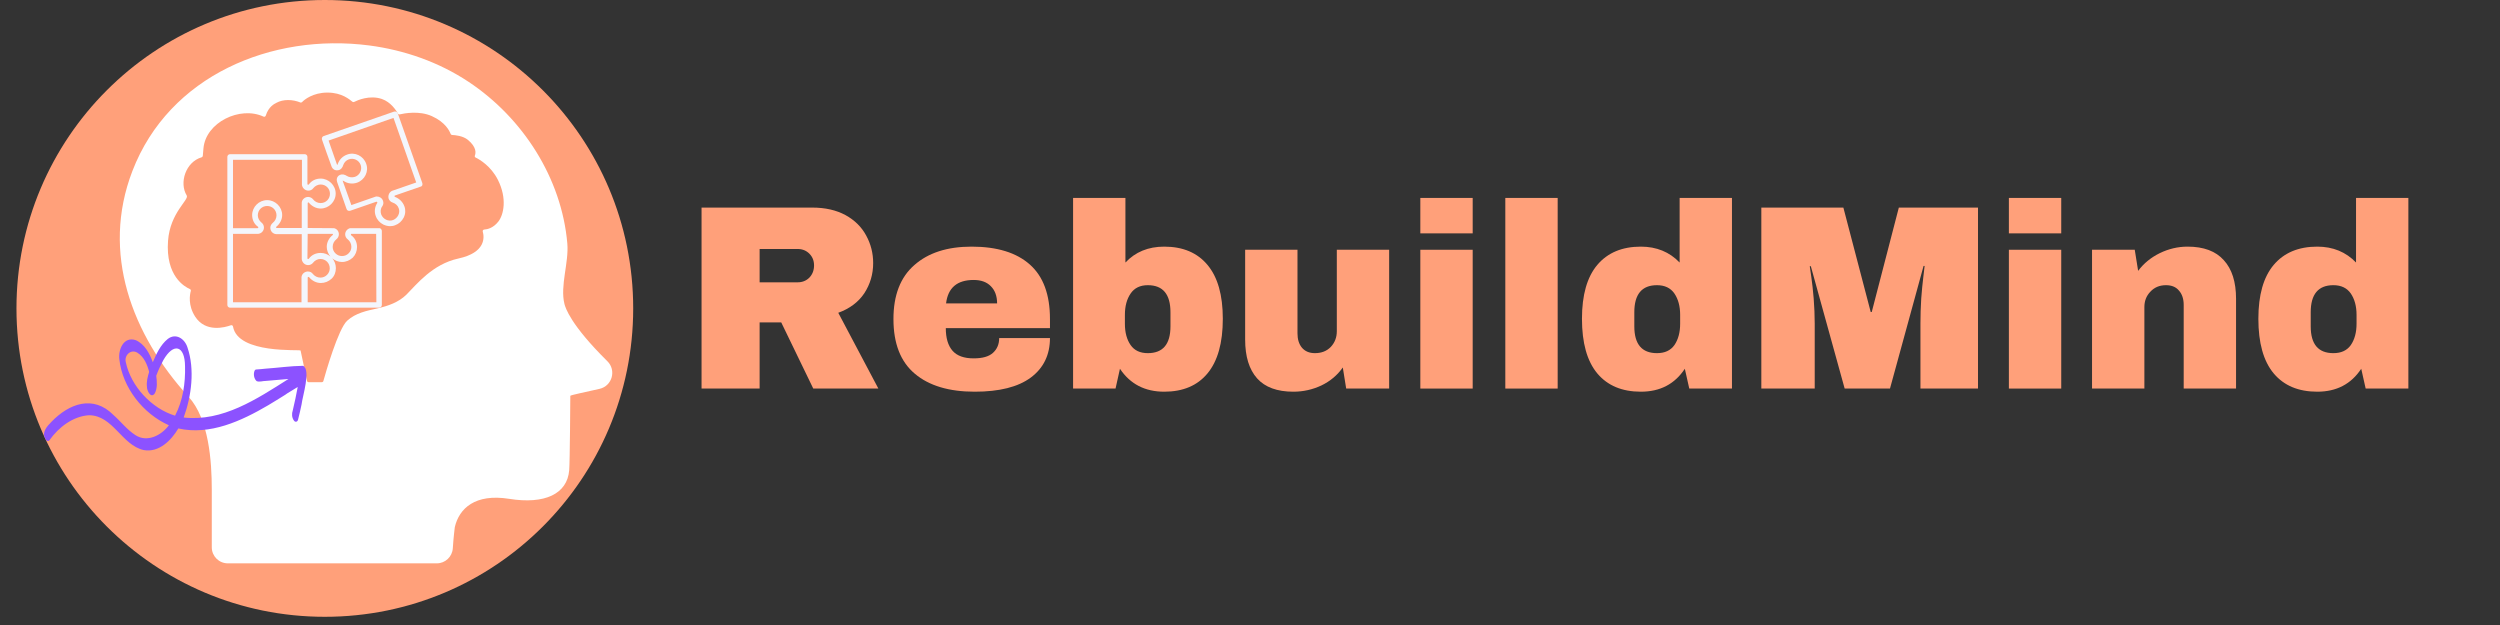
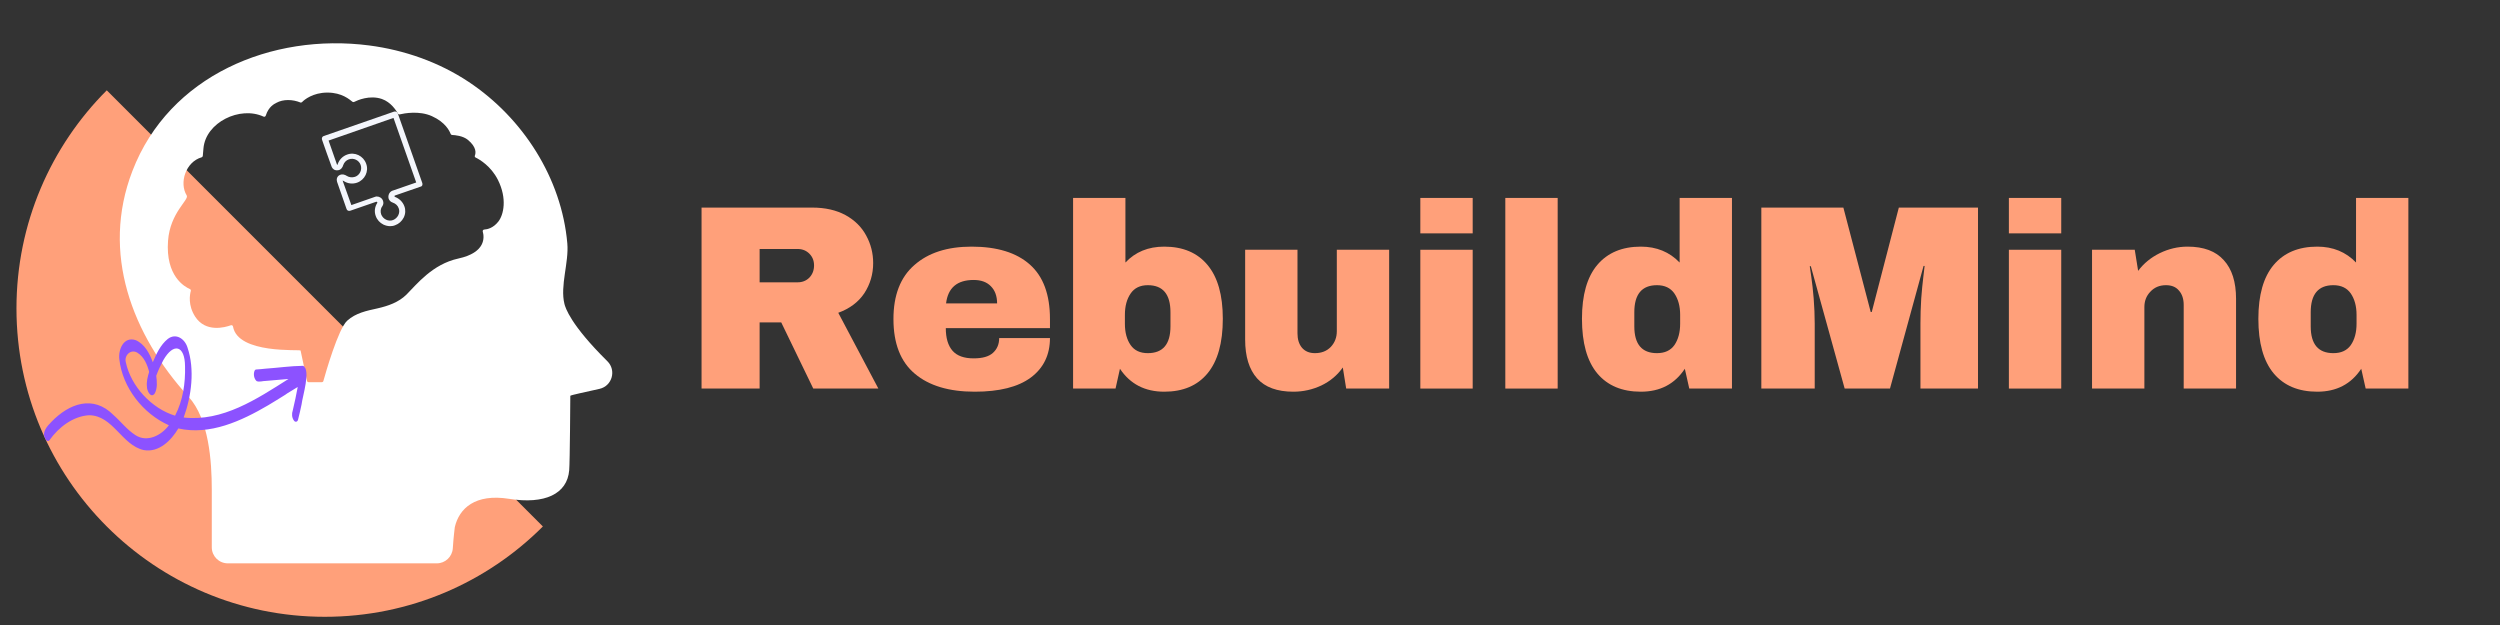
<svg xmlns="http://www.w3.org/2000/svg" width="200" zoomAndPan="magnify" viewBox="0 0 150 37.5" height="50" preserveAspectRatio="xMidYMid meet" version="1.0">
  <rect x="0" y="0" width="150" height="37.5" fill="#333333" stroke="none" />
  <defs>
    <g />
    <clipPath id="240724e1ba">
      <path d="M 0.988 0 L 37.992 0 L 37.992 37.008 L 0.988 37.008 Z M 0.988 0 " clip-rule="nonzero" />
    </clipPath>
    <clipPath id="8692eba0d6">
      <path d="M 19.488 0 C 9.27 0 0.988 8.285 0.988 18.504 C 0.988 28.723 9.27 37.008 19.488 37.008 C 29.711 37.008 37.992 28.723 37.992 18.504 C 37.992 8.285 29.711 0 19.488 0 " clip-rule="nonzero" />
    </clipPath>
    <clipPath id="efcc6e4fa7">
      <path d="M 7.188 2.598 L 36.762 2.598 L 36.762 33.801 L 7.188 33.801 Z M 7.188 2.598 " clip-rule="nonzero" />
    </clipPath>
    <clipPath id="b9a00b78b5">
      <path d="M 19 6.668 L 25.367 6.668 L 25.367 14 L 19 14 Z M 19 6.668 " clip-rule="nonzero" />
    </clipPath>
    <clipPath id="c28e0e18b3">
-       <path d="M 13.641 9 L 23 9 L 23 18.477 L 13.641 18.477 Z M 13.641 9 " clip-rule="nonzero" />
-     </clipPath>
+       </clipPath>
    <clipPath id="19c5f557bf">
      <path d="M 2 20 L 19 20 L 19 28 L 2 28 Z M 2 20 " clip-rule="nonzero" />
    </clipPath>
    <clipPath id="7789d1a200">
      <path d="M 1.922 20.789 L 18.301 18.93 L 19.113 26.094 L 2.734 27.949 Z M 1.922 20.789 " clip-rule="nonzero" />
    </clipPath>
    <clipPath id="389789a796">
      <path d="M 1.922 20.789 L 18.301 18.93 L 19.113 26.094 L 2.734 27.949 Z M 1.922 20.789 " clip-rule="nonzero" />
    </clipPath>
  </defs>
  <g fill="#ffa07a" fill-opacity="1">
    <g transform="translate(40.921, 23.314)">
      <g>
        <path d="M 11.469 -7.531 C 11.469 -6.863 11.289 -6.258 10.938 -5.719 C 10.582 -5.188 10.062 -4.797 9.375 -4.547 L 11.781 0 L 7.875 0 L 5.953 -3.969 L 4.656 -3.969 L 4.656 0 L 1.172 0 L 1.172 -10.859 L 7.812 -10.859 C 8.594 -10.859 9.258 -10.707 9.812 -10.406 C 10.363 -10.102 10.773 -9.695 11.047 -9.188 C 11.328 -8.676 11.469 -8.125 11.469 -7.531 Z M 7.922 -7.391 C 7.922 -7.672 7.828 -7.906 7.641 -8.094 C 7.453 -8.281 7.219 -8.375 6.938 -8.375 L 4.656 -8.375 L 4.656 -6.375 L 6.938 -6.375 C 7.219 -6.375 7.453 -6.469 7.641 -6.656 C 7.828 -6.852 7.922 -7.098 7.922 -7.391 Z M 7.922 -7.391 " />
      </g>
    </g>
  </g>
  <g fill="#ffa07a" fill-opacity="1">
    <g transform="translate(53.045, 23.314)">
      <g>
        <path d="M 5.25 -8.516 C 6.781 -8.516 7.945 -8.156 8.75 -7.438 C 9.551 -6.727 9.953 -5.641 9.953 -4.172 L 9.953 -3.625 L 3.703 -3.625 C 3.703 -3.031 3.836 -2.578 4.109 -2.266 C 4.379 -1.961 4.801 -1.812 5.375 -1.812 C 5.906 -1.812 6.289 -1.922 6.531 -2.141 C 6.781 -2.367 6.906 -2.664 6.906 -3.031 L 9.953 -3.031 C 9.953 -2.02 9.566 -1.227 8.797 -0.656 C 8.035 -0.094 6.914 0.188 5.438 0.188 C 3.895 0.188 2.695 -0.172 1.844 -0.891 C 0.988 -1.609 0.562 -2.703 0.562 -4.172 C 0.562 -5.598 0.977 -6.676 1.812 -7.406 C 2.645 -8.145 3.789 -8.516 5.25 -8.516 Z M 5.375 -6.516 C 4.383 -6.516 3.832 -6.047 3.719 -5.109 L 6.781 -5.109 C 6.781 -5.547 6.656 -5.891 6.406 -6.141 C 6.164 -6.391 5.82 -6.516 5.375 -6.516 Z M 5.375 -6.516 " />
      </g>
    </g>
  </g>
  <g fill="#ffa07a" fill-opacity="1">
    <g transform="translate(63.416, 23.314)">
      <g>
        <path d="M 4.109 -7.562 C 4.703 -8.195 5.477 -8.516 6.438 -8.516 C 7.562 -8.516 8.426 -8.148 9.031 -7.422 C 9.645 -6.691 9.953 -5.613 9.953 -4.188 C 9.953 -2.738 9.645 -1.645 9.031 -0.906 C 8.426 -0.176 7.562 0.188 6.438 0.188 C 5.281 0.188 4.395 -0.27 3.781 -1.188 L 3.516 0 L 0.969 0 L 0.969 -11.438 L 4.109 -11.438 Z M 5.453 -6.203 C 4.992 -6.203 4.648 -6.035 4.422 -5.703 C 4.191 -5.367 4.078 -4.941 4.078 -4.422 L 4.078 -3.891 C 4.078 -3.367 4.191 -2.941 4.422 -2.609 C 4.648 -2.285 4.992 -2.125 5.453 -2.125 C 6.359 -2.125 6.812 -2.66 6.812 -3.734 L 6.812 -4.578 C 6.812 -5.66 6.359 -6.203 5.453 -6.203 Z M 5.453 -6.203 " />
      </g>
    </g>
  </g>
  <g fill="#ffa07a" fill-opacity="1">
    <g transform="translate(73.787, 23.314)">
      <g>
        <path d="M 6.984 0 L 6.781 -1.266 C 6.457 -0.805 6.031 -0.445 5.5 -0.188 C 4.969 0.062 4.406 0.188 3.812 0.188 C 2.844 0.188 2.117 -0.078 1.641 -0.609 C 1.16 -1.148 0.922 -1.926 0.922 -2.938 L 0.922 -8.328 L 4.062 -8.328 L 4.062 -3.312 C 4.062 -2.957 4.148 -2.672 4.328 -2.453 C 4.516 -2.234 4.773 -2.125 5.109 -2.125 C 5.504 -2.125 5.82 -2.25 6.062 -2.5 C 6.301 -2.758 6.422 -3.07 6.422 -3.438 L 6.422 -8.328 L 9.562 -8.328 L 9.562 0 Z M 6.984 0 " />
      </g>
    </g>
  </g>
  <g fill="#ffa07a" fill-opacity="1">
    <g transform="translate(84.158, 23.314)">
      <g>
        <path d="M 1.062 -9.312 L 1.062 -11.438 L 4.203 -11.438 L 4.203 -9.312 Z M 1.062 0 L 1.062 -8.328 L 4.203 -8.328 L 4.203 0 Z M 1.062 0 " />
      </g>
    </g>
  </g>
  <g fill="#ffa07a" fill-opacity="1">
    <g transform="translate(89.257, 23.314)">
      <g>
        <path d="M 1.062 0 L 1.062 -11.438 L 4.203 -11.438 L 4.203 0 Z M 1.062 0 " />
      </g>
    </g>
  </g>
  <g fill="#ffa07a" fill-opacity="1">
    <g transform="translate(94.356, 23.314)">
      <g>
        <path d="M 7 0 L 6.734 -1.188 C 6.129 -0.27 5.25 0.188 4.094 0.188 C 2.969 0.188 2.098 -0.176 1.484 -0.906 C 0.867 -1.645 0.562 -2.738 0.562 -4.188 C 0.562 -5.613 0.867 -6.691 1.484 -7.422 C 2.098 -8.148 2.969 -8.516 4.094 -8.516 C 5.039 -8.516 5.816 -8.195 6.422 -7.562 L 6.422 -11.438 L 9.562 -11.438 L 9.562 0 Z M 5.062 -6.203 C 4.156 -6.203 3.703 -5.66 3.703 -4.578 L 3.703 -3.734 C 3.703 -2.66 4.156 -2.125 5.062 -2.125 C 5.531 -2.125 5.879 -2.285 6.109 -2.609 C 6.336 -2.941 6.453 -3.367 6.453 -3.891 L 6.453 -4.422 C 6.453 -4.941 6.336 -5.367 6.109 -5.703 C 5.879 -6.035 5.531 -6.203 5.062 -6.203 Z M 5.062 -6.203 " />
      </g>
    </g>
  </g>
  <g fill="#ffa07a" fill-opacity="1">
    <g transform="translate(104.727, 23.314)">
      <g>
        <path d="M 10.5 0 L 10.5 -3.906 C 10.5 -4.395 10.516 -4.895 10.547 -5.406 C 10.586 -5.914 10.629 -6.344 10.672 -6.688 C 10.711 -7.039 10.738 -7.266 10.75 -7.359 L 10.688 -7.359 L 8.672 0 L 5.953 0 L 3.922 -7.344 L 3.859 -7.344 C 3.867 -7.25 3.898 -7.031 3.953 -6.688 C 4.004 -6.344 4.051 -5.914 4.094 -5.406 C 4.133 -4.895 4.156 -4.395 4.156 -3.906 L 4.156 0 L 0.953 0 L 0.953 -10.859 L 5.875 -10.859 L 7.516 -4.594 L 7.578 -4.594 L 9.203 -10.859 L 13.953 -10.859 L 13.953 0 Z M 10.5 0 " />
      </g>
    </g>
  </g>
  <g fill="#ffa07a" fill-opacity="1">
    <g transform="translate(119.471, 23.314)">
      <g>
        <path d="M 1.062 -9.312 L 1.062 -11.438 L 4.203 -11.438 L 4.203 -9.312 Z M 1.062 0 L 1.062 -8.328 L 4.203 -8.328 L 4.203 0 Z M 1.062 0 " />
      </g>
    </g>
  </g>
  <g fill="#ffa07a" fill-opacity="1">
    <g transform="translate(124.569, 23.314)">
      <g>
        <path d="M 6.688 -8.516 C 7.656 -8.516 8.379 -8.242 8.859 -7.703 C 9.348 -7.172 9.594 -6.398 9.594 -5.391 L 9.594 0 L 6.453 0 L 6.453 -5.016 C 6.453 -5.379 6.359 -5.664 6.172 -5.875 C 5.992 -6.094 5.734 -6.203 5.391 -6.203 C 5.004 -6.203 4.691 -6.07 4.453 -5.812 C 4.211 -5.562 4.094 -5.254 4.094 -4.891 L 4.094 0 L 0.953 0 L 0.953 -8.328 L 3.516 -8.328 L 3.719 -7.062 C 4.051 -7.508 4.484 -7.863 5.016 -8.125 C 5.547 -8.383 6.102 -8.516 6.688 -8.516 Z M 6.688 -8.516 " />
      </g>
    </g>
  </g>
  <g fill="#ffa07a" fill-opacity="1">
    <g transform="translate(134.94, 23.314)">
      <g>
        <path d="M 7 0 L 6.734 -1.188 C 6.129 -0.27 5.25 0.188 4.094 0.188 C 2.969 0.188 2.098 -0.176 1.484 -0.906 C 0.867 -1.645 0.562 -2.738 0.562 -4.188 C 0.562 -5.613 0.867 -6.691 1.484 -7.422 C 2.098 -8.148 2.969 -8.516 4.094 -8.516 C 5.039 -8.516 5.816 -8.195 6.422 -7.562 L 6.422 -11.438 L 9.562 -11.438 L 9.562 0 Z M 5.062 -6.203 C 4.156 -6.203 3.703 -5.66 3.703 -4.578 L 3.703 -3.734 C 3.703 -2.66 4.156 -2.125 5.062 -2.125 C 5.531 -2.125 5.879 -2.285 6.109 -2.609 C 6.336 -2.941 6.453 -3.367 6.453 -3.891 L 6.453 -4.422 C 6.453 -4.941 6.336 -5.367 6.109 -5.703 C 5.879 -6.035 5.531 -6.203 5.062 -6.203 Z M 5.062 -6.203 " />
      </g>
    </g>
  </g>
  <g clip-path="url(#240724e1ba)">
    <g clip-path="url(#8692eba0d6)">
-       <path fill="#ffa07a" d="M 0.988 0 L 37.992 0 L 37.992 37.008 L 0.988 37.008 Z M 0.988 0 " fill-opacity="1" fill-rule="nonzero" />
+       <path fill="#ffa07a" d="M 0.988 0 L 37.992 37.008 L 0.988 37.008 Z M 0.988 0 " fill-opacity="1" fill-rule="nonzero" />
    </g>
  </g>
  <g clip-path="url(#efcc6e4fa7)">
    <path fill="#ffffff" d="M 34.039 14.605 C 33.699 10.691 31.375 7.078 28.121 4.914 C 26.34 3.73 24.273 3.004 22.152 2.727 C 16.305 1.969 10.148 4.531 7.945 10.258 C 6.047 15.184 7.918 20.074 11.312 23.805 C 12.539 25.148 12.707 27.68 12.707 29.383 L 12.707 32.84 C 12.707 33.371 13.137 33.801 13.672 33.801 L 26.207 33.801 C 26.715 33.801 27.133 33.406 27.168 32.902 C 27.211 32.223 27.289 31.625 27.289 31.625 C 27.551 30.504 28.508 29.605 30.547 29.93 C 32.688 30.273 34.035 29.637 34.152 28.215 C 34.195 27.746 34.219 23.746 34.219 23.746 C 34.32 23.688 34.992 23.555 35.969 23.332 C 36.73 23.16 36.996 22.219 36.441 21.672 C 34.223 19.48 33.922 18.457 33.867 18.238 C 33.594 17.145 34.141 15.754 34.039 14.605 Z M 29.898 13.297 C 29.59 13.688 29.238 13.762 29.055 13.773 C 28.992 13.777 28.949 13.836 28.965 13.895 C 29.062 14.23 29.16 15.152 27.5 15.512 C 25.945 15.852 25.004 17.059 24.391 17.672 C 23.918 18.141 23.281 18.359 22.645 18.504 C 21.992 18.648 21.348 18.777 20.836 19.238 C 20.293 19.723 19.531 22.398 19.402 22.863 C 19.391 22.902 19.355 22.93 19.312 22.93 L 18.512 22.93 C 18.469 22.93 18.43 22.898 18.422 22.855 L 18.035 21.031 C 18.016 20.953 14.27 21.262 13.98 19.59 C 13.969 19.531 13.91 19.496 13.852 19.516 C 13.492 19.648 12.336 19.965 11.711 19 C 11.27 18.316 11.387 17.676 11.449 17.457 C 11.461 17.41 11.438 17.363 11.395 17.344 C 11.078 17.207 9.926 16.566 10.082 14.449 C 10.207 12.746 11.363 11.988 11.203 11.727 C 10.738 10.969 11.141 9.715 12.098 9.438 C 12.137 9.426 12.164 9.391 12.168 9.352 L 12.207 8.906 C 12.34 7.34 14.402 6.344 15.809 6.996 C 15.863 7.023 15.926 6.996 15.945 6.938 C 16.121 6.383 16.473 6.23 16.57 6.176 C 17.004 5.934 17.57 5.965 18.02 6.148 C 18.055 6.164 18.098 6.152 18.125 6.125 C 18.25 5.988 18.773 5.555 19.645 5.555 C 20.531 5.555 20.984 5.984 21.145 6.105 C 21.172 6.129 21.211 6.133 21.246 6.117 C 21.445 6.016 22.176 5.688 22.91 5.938 C 23.461 6.129 23.773 6.633 23.875 6.812 C 23.895 6.852 23.938 6.875 23.984 6.863 C 24.246 6.801 25.152 6.625 25.914 6.969 C 26.723 7.332 26.973 7.859 27.039 8.035 C 27.051 8.07 27.082 8.094 27.121 8.098 C 27.297 8.105 27.777 8.145 28.078 8.395 C 28.605 8.836 28.551 9.184 28.492 9.336 C 28.473 9.379 28.492 9.434 28.539 9.453 C 28.777 9.57 29.453 9.961 29.871 10.785 C 30.445 11.922 30.215 12.898 29.898 13.297 Z M 29.898 13.297 " fill-opacity="1" fill-rule="nonzero" />
  </g>
  <g clip-path="url(#b9a00b78b5)">
    <path fill="#f4f6fc" d="M 25.34 10.988 L 23.867 6.801 C 23.852 6.762 23.824 6.723 23.785 6.707 C 23.742 6.695 23.703 6.68 23.648 6.695 L 19.43 8.16 C 19.332 8.188 19.293 8.285 19.32 8.379 C 19.32 8.379 19.895 10.023 19.906 10.023 C 19.961 10.133 20.07 10.242 20.277 10.215 C 20.453 10.199 20.562 10.035 20.59 9.914 C 20.645 9.75 20.766 9.617 20.93 9.562 C 21.219 9.453 21.547 9.617 21.641 9.902 C 21.738 10.188 21.586 10.512 21.301 10.609 C 21.137 10.66 20.957 10.648 20.809 10.555 C 20.727 10.5 20.562 10.418 20.387 10.5 C 20.207 10.582 20.18 10.77 20.223 10.906 L 20.793 12.539 C 20.82 12.633 20.918 12.672 21.012 12.645 L 22.582 12.102 C 22.598 12.102 22.625 12.117 22.637 12.129 C 22.637 12.145 22.637 12.156 22.637 12.172 C 22.488 12.402 22.445 12.688 22.543 12.957 C 22.625 13.191 22.789 13.367 23.008 13.477 C 23.129 13.531 23.266 13.57 23.402 13.57 C 23.5 13.57 23.609 13.555 23.703 13.516 C 23.934 13.434 24.113 13.27 24.223 13.055 C 24.332 12.836 24.344 12.59 24.262 12.375 C 24.168 12.117 23.961 11.914 23.703 11.816 C 23.688 11.816 23.676 11.805 23.676 11.789 C 23.66 11.762 23.676 11.75 23.688 11.734 L 25.258 11.191 C 25.328 11.18 25.367 11.082 25.34 10.988 Z M 23.527 11.449 C 23.348 11.531 23.266 11.734 23.32 11.926 C 23.363 12.035 23.445 12.117 23.566 12.156 C 23.73 12.211 23.867 12.332 23.922 12.496 C 23.977 12.633 23.961 12.781 23.895 12.918 C 23.824 13.055 23.715 13.148 23.582 13.203 C 23.445 13.258 23.281 13.242 23.156 13.176 C 23.02 13.109 22.926 13 22.871 12.863 C 22.816 12.699 22.828 12.523 22.938 12.375 C 23.008 12.277 23.02 12.156 22.98 12.047 C 22.926 11.887 22.773 11.789 22.609 11.789 C 22.582 11.789 22.555 11.789 22.516 11.805 C 22.516 11.805 21.082 12.305 21.082 12.305 L 20.562 10.852 C 20.547 10.812 20.629 10.867 20.629 10.867 C 20.863 11.016 21.148 11.055 21.422 10.961 C 21.887 10.797 22.145 10.281 21.969 9.82 C 21.805 9.355 21.285 9.098 20.82 9.277 C 20.562 9.371 20.359 9.574 20.262 9.848 C 20.25 9.875 20.234 9.914 20.223 9.887 L 19.715 8.434 L 23.609 7.074 L 24.973 10.949 C 24.961 10.949 23.527 11.449 23.527 11.449 Z M 23.527 11.449 " fill-opacity="1" fill-rule="nonzero" />
  </g>
  <g clip-path="url(#c28e0e18b3)">
-     <path fill="#f4f6fc" d="M 22.762 13.691 C 22.762 13.691 21.012 13.691 21 13.691 C 20.836 13.734 20.711 13.883 20.711 14.059 C 20.711 14.184 20.766 14.289 20.863 14.359 C 21 14.469 21.082 14.629 21.082 14.809 C 21.082 14.957 21.027 15.094 20.918 15.199 C 20.809 15.309 20.672 15.363 20.52 15.363 C 20.371 15.363 20.234 15.309 20.125 15.199 C 20.016 15.094 19.961 14.957 19.961 14.809 C 19.961 14.629 20.043 14.469 20.18 14.359 C 20.277 14.289 20.332 14.168 20.332 14.059 C 20.332 13.883 20.223 13.734 20.043 13.691 C 20.031 13.691 18.461 13.68 18.461 13.68 L 18.461 12.184 C 18.461 12.172 18.473 12.145 18.5 12.145 C 18.516 12.145 18.527 12.156 18.527 12.156 C 18.707 12.375 18.965 12.512 19.238 12.512 C 19.73 12.512 20.141 12.102 20.141 11.613 C 20.141 11.125 19.73 10.715 19.238 10.715 C 18.949 10.715 18.691 10.84 18.527 11.07 C 18.527 11.082 18.516 11.082 18.488 11.082 C 18.461 11.082 18.445 11.07 18.445 11.043 L 18.445 9.41 C 18.445 9.316 18.363 9.25 18.281 9.25 L 13.805 9.25 C 13.707 9.25 13.641 9.332 13.641 9.41 L 13.641 18.301 C 13.641 18.395 13.723 18.461 13.805 18.461 L 22.746 18.461 C 22.844 18.461 22.91 18.383 22.91 18.301 L 22.91 13.855 C 22.91 13.816 22.898 13.773 22.855 13.734 C 22.816 13.691 22.801 13.691 22.762 13.691 Z M 18.461 14.031 L 19.961 14.031 C 19.977 14.031 19.977 14.047 19.977 14.074 C 19.977 14.086 19.961 14.102 19.961 14.102 C 19.742 14.277 19.605 14.535 19.605 14.809 C 19.605 15.023 19.688 15.227 19.824 15.391 C 19.66 15.254 19.469 15.176 19.238 15.176 C 18.949 15.176 18.691 15.297 18.527 15.527 C 18.527 15.527 18.516 15.539 18.488 15.539 C 18.461 15.539 18.445 15.527 18.445 15.5 Z M 18.117 9.59 C 18.117 9.59 18.117 11.098 18.117 11.098 C 18.145 11.285 18.309 11.438 18.5 11.438 C 18.625 11.438 18.734 11.383 18.801 11.285 C 18.91 11.152 19.074 11.07 19.238 11.07 C 19.551 11.07 19.797 11.312 19.797 11.625 C 19.797 11.938 19.551 12.184 19.238 12.184 C 19.059 12.184 18.895 12.102 18.789 11.965 C 18.719 11.871 18.598 11.816 18.488 11.816 C 18.297 11.816 18.117 11.965 18.105 12.156 C 18.105 12.156 18.105 13.68 18.105 13.68 L 16.602 13.68 C 16.59 13.68 16.562 13.664 16.562 13.637 C 16.562 13.625 16.574 13.609 16.574 13.609 C 16.793 13.434 16.93 13.176 16.93 12.902 C 16.93 12.414 16.52 12.008 16.027 12.008 C 15.539 12.008 15.129 12.414 15.129 12.902 C 15.129 13.191 15.25 13.449 15.484 13.609 C 15.496 13.609 15.496 13.625 15.496 13.652 C 15.496 13.68 15.484 13.691 15.457 13.691 L 13.98 13.691 L 13.98 9.59 Z M 13.98 14.031 L 15.484 14.031 C 15.484 14.031 15.496 14.031 15.496 14.031 C 15.699 14.004 15.836 13.844 15.836 13.652 C 15.836 13.531 15.781 13.422 15.688 13.352 C 15.551 13.242 15.469 13.082 15.469 12.918 C 15.469 12.605 15.715 12.359 16.027 12.359 C 16.344 12.359 16.59 12.605 16.59 12.918 C 16.59 13.094 16.508 13.258 16.371 13.367 C 16.273 13.449 16.219 13.555 16.219 13.664 C 16.219 13.871 16.371 14.031 16.562 14.047 C 16.562 14.047 16.574 14.047 16.574 14.047 L 18.105 14.047 C 18.105 14.047 18.105 15.555 18.105 15.555 C 18.133 15.758 18.297 15.906 18.488 15.906 C 18.609 15.906 18.719 15.852 18.789 15.758 C 18.895 15.621 19.059 15.539 19.223 15.539 C 19.539 15.539 19.785 15.785 19.785 16.098 C 19.785 16.246 19.73 16.383 19.621 16.492 C 19.512 16.602 19.375 16.656 19.223 16.656 C 19.047 16.656 18.883 16.574 18.773 16.438 C 18.707 16.344 18.598 16.289 18.473 16.289 C 18.281 16.289 18.105 16.438 18.09 16.629 C 18.09 16.629 18.09 18.137 18.09 18.137 L 13.98 18.137 Z M 22.582 18.137 L 18.461 18.137 L 18.461 16.656 C 18.461 16.641 18.473 16.613 18.5 16.613 C 18.516 16.613 18.527 16.629 18.543 16.629 C 18.719 16.844 18.977 16.98 19.25 16.98 C 19.496 16.98 19.715 16.887 19.895 16.723 C 20.07 16.559 20.152 16.328 20.152 16.086 C 20.152 15.867 20.07 15.648 19.934 15.5 C 20.098 15.637 20.305 15.719 20.52 15.719 C 20.766 15.719 20.984 15.621 21.164 15.461 C 21.328 15.297 21.422 15.066 21.422 14.82 C 21.422 14.535 21.301 14.277 21.066 14.113 C 21.055 14.113 21.055 14.102 21.055 14.074 C 21.055 14.059 21.066 14.047 21.066 14.031 L 22.57 14.031 Z M 22.582 18.137 " fill-opacity="1" fill-rule="nonzero" />
-   </g>
+     </g>
  <g clip-path="url(#19c5f557bf)">
    <g clip-path="url(#7789d1a200)">
      <g clip-path="url(#389789a796)">
        <path fill="#8c52ff" d="M 18.184 21.949 C 17.434 21.957 16.672 22.07 15.922 22.121 C 15.746 22.137 15.574 22.16 15.398 22.168 C 15.34 22.156 15.293 22.203 15.27 22.254 C 15.195 22.453 15.238 22.723 15.398 22.867 C 15.566 22.938 15.77 22.852 15.949 22.855 C 16.402 22.812 16.855 22.773 17.309 22.738 C 15.406 23.945 13.352 25.312 11.02 25.051 C 11.492 23.77 11.695 22.164 11.25 20.852 C 11.09 20.328 10.555 19.957 10.062 20.34 C 9.625 20.695 9.387 21.227 9.168 21.734 C 8.977 21.207 8.68 20.645 8.145 20.41 C 7.43 20.168 7.09 20.957 7.16 21.551 C 7.344 23.254 8.586 24.828 10.133 25.516 C 9.68 26.129 8.82 26.57 8.117 26.102 C 7.613 25.777 7.25 25.289 6.805 24.898 C 5.594 23.68 4.152 24.207 3.086 25.309 C 2.836 25.57 2.504 25.906 2.703 26.293 C 2.734 26.398 2.883 26.543 2.973 26.406 C 3.516 25.637 4.383 24.969 5.348 24.914 C 6.785 24.926 7.305 26.707 8.621 27.004 C 9.527 27.172 10.277 26.426 10.699 25.707 C 12.598 26.133 14.484 25.258 16.09 24.316 C 16.434 24.113 16.773 23.898 17.113 23.688 C 17.23 23.59 17.582 23.402 17.863 23.219 C 17.777 23.691 17.676 24.16 17.566 24.625 C 17.496 24.82 17.508 25.051 17.629 25.223 C 17.703 25.352 17.852 25.32 17.883 25.18 C 17.965 24.879 18.027 24.57 18.094 24.266 C 18.148 23.781 18.668 22.184 18.184 21.949 Z M 10.504 24.941 C 9.098 24.516 7.848 23.172 7.547 21.727 C 7.445 21.309 7.859 20.926 8.246 21.164 C 8.645 21.414 8.836 21.875 8.949 22.312 C 8.859 22.602 8.781 22.902 8.816 23.203 C 8.809 23.434 9.051 23.938 9.285 23.605 C 9.457 23.285 9.418 22.895 9.375 22.547 C 9.488 22.227 9.637 21.918 9.797 21.613 C 10.418 20.527 11.094 20.73 11.102 21.973 C 11.129 22.988 10.977 24.035 10.504 24.941 Z M 10.504 24.941 " fill-opacity="1" fill-rule="nonzero" />
      </g>
    </g>
  </g>
</svg>